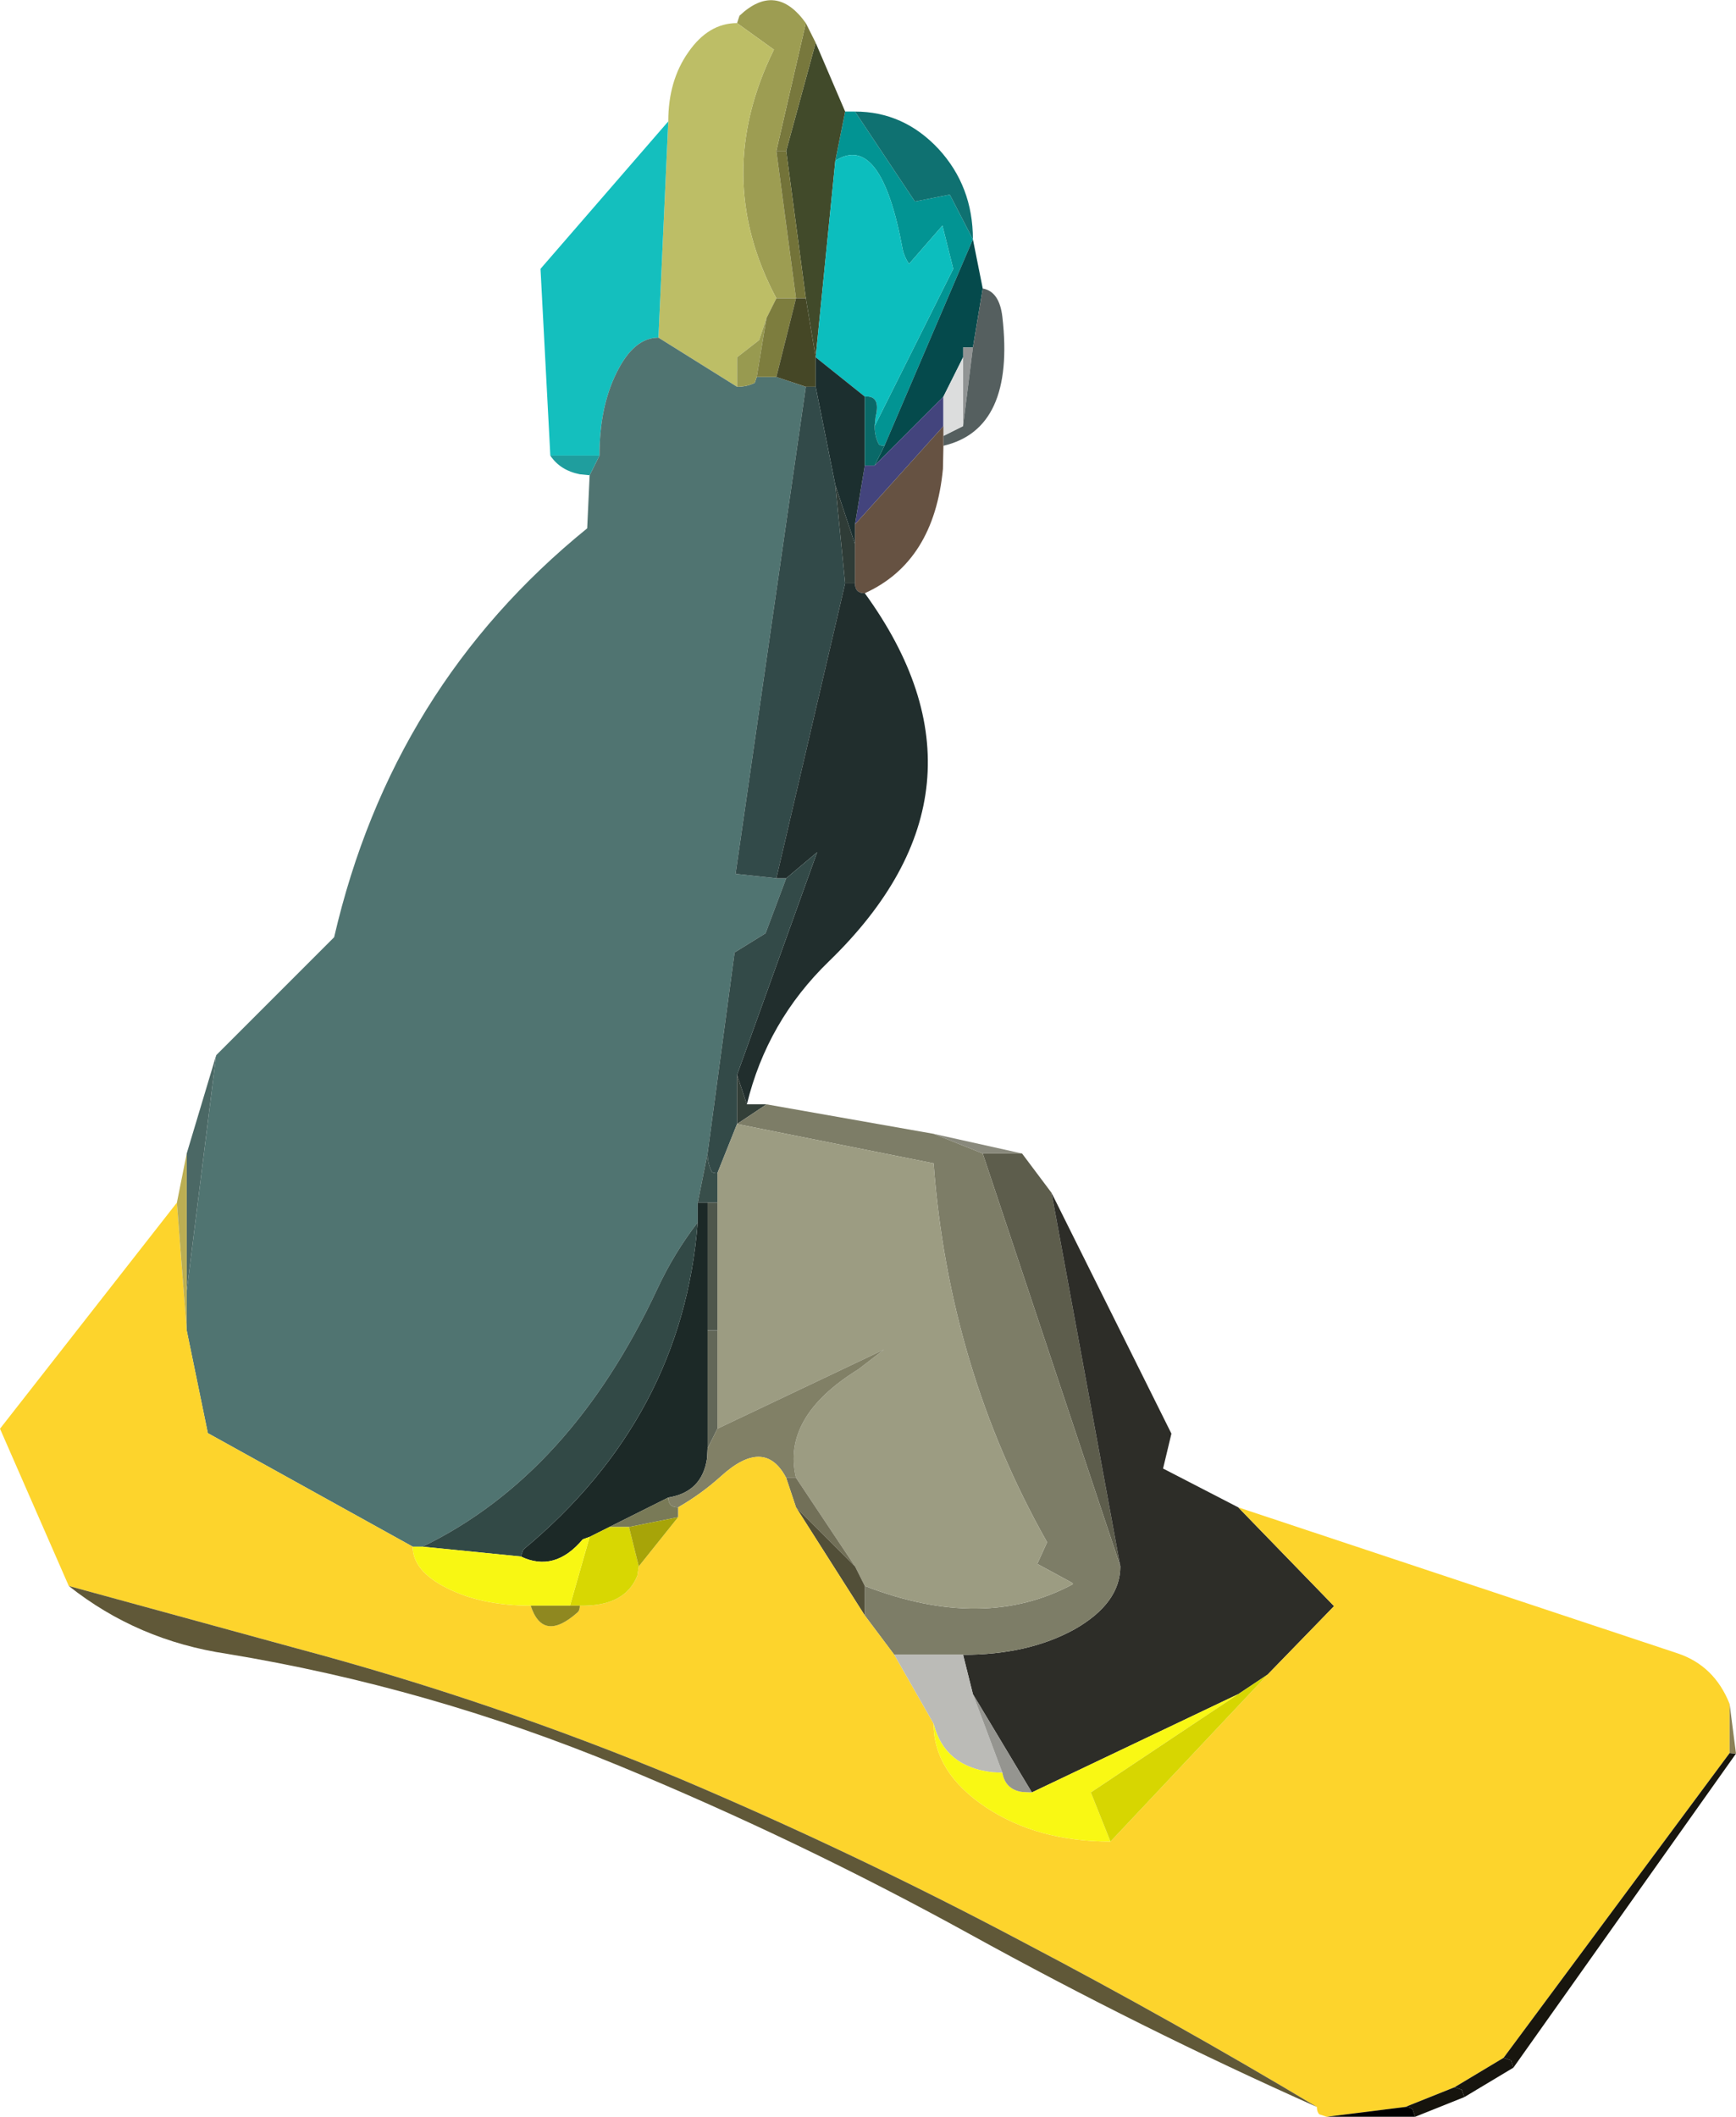
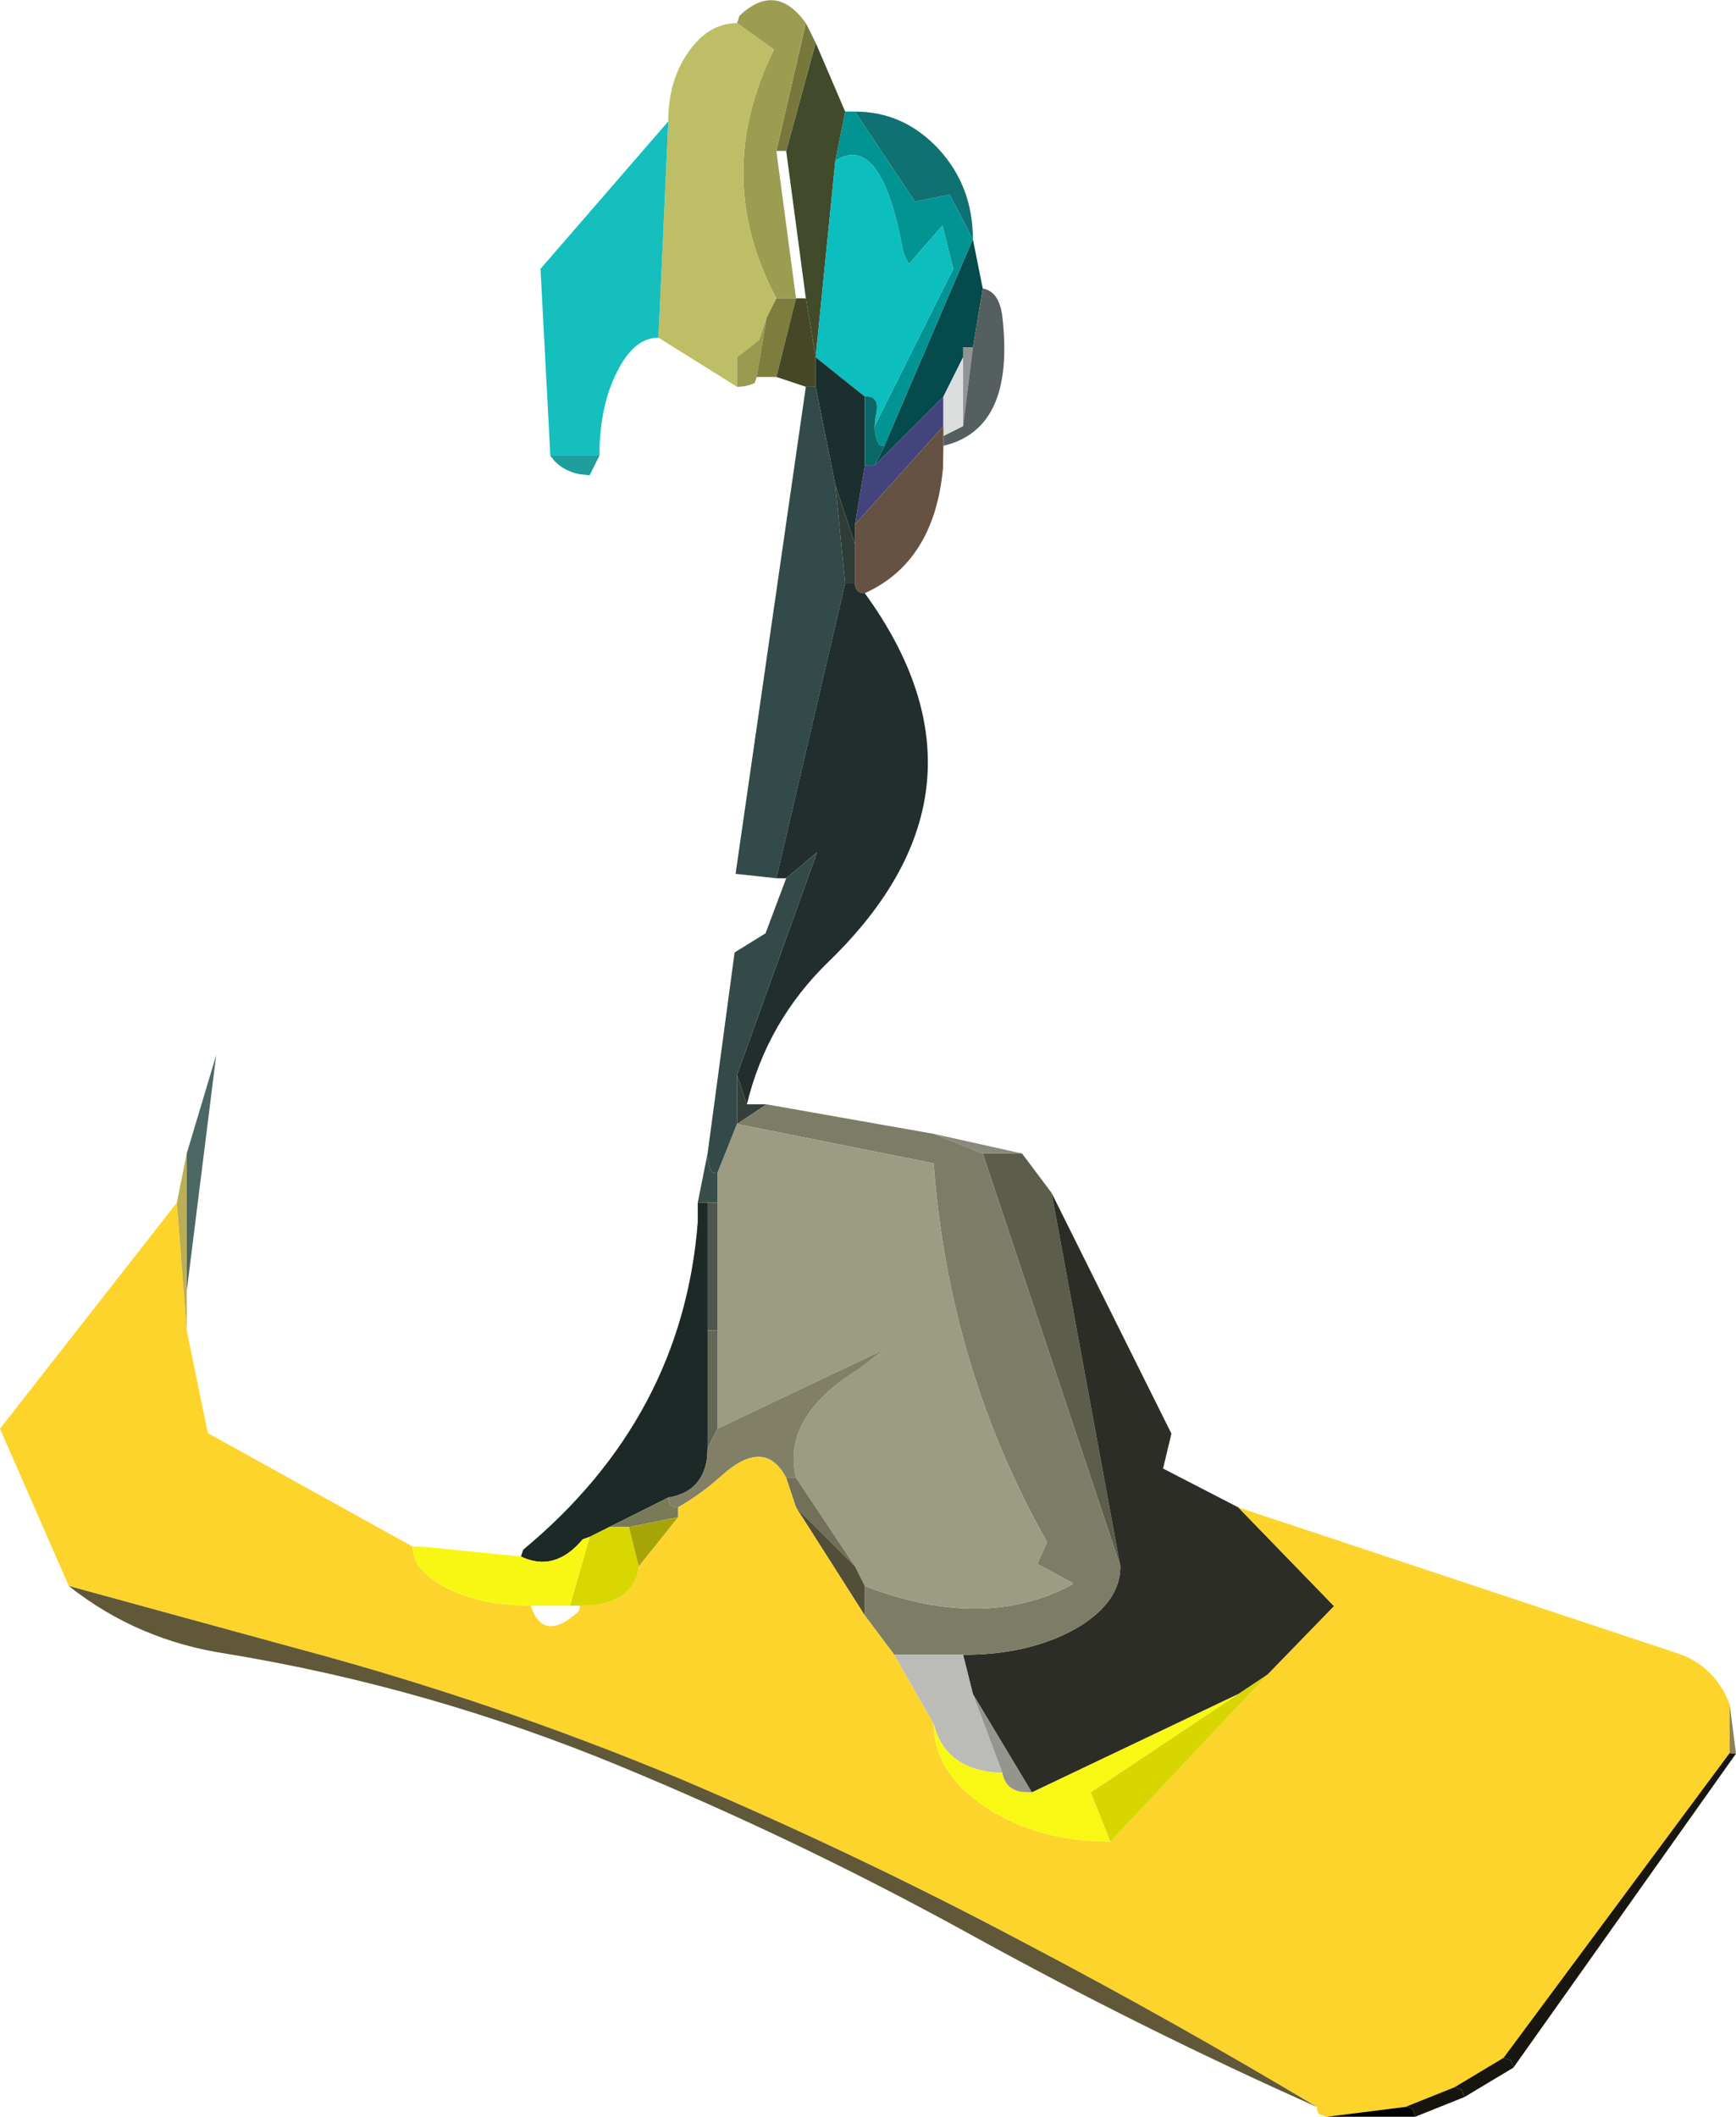
<svg xmlns="http://www.w3.org/2000/svg" height="215.35px" width="176.65px">
  <g transform="matrix(1.0, 0.0, 0.0, 1.0, 60.0, 185.35)">
    <path d="M25.0 -169.0 L26.0 -174.0 27.0 -174.0 33.1 -164.85 36.65 -165.55 39.0 -161.0 30.0 -140.0 Q29.5 -140.0 29.4 -140.2 29.0 -141.0 29.0 -142.0 L37.0 -158.0 35.9 -162.4 32.5 -158.5 Q32.0 -159.25 31.85 -160.0 29.65 -171.95 25.0 -169.0" fill="#029493" fill-rule="evenodd" stroke="none" />
    <path d="M23.0 -181.0 L26.0 -174.0 25.0 -169.0 23.0 -149.0 22.0 -155.0 20.0 -170.0 23.0 -181.0" fill="#414a2a" fill-rule="evenodd" stroke="none" />
    <path d="M23.0 -181.0 L20.0 -170.0 19.0 -170.0 22.0 -183.0 23.0 -181.0" fill="#78783d" fill-rule="evenodd" stroke="none" />
    <path d="M15.0 -183.0 L15.25 -183.75 Q18.95 -187.25 22.0 -183.0 L19.0 -170.0 21.0 -155.0 19.0 -155.0 Q12.4 -167.4 18.75 -180.3 L15.0 -183.0" fill="#9d9d52" fill-rule="evenodd" stroke="none" />
    <path d="M8.0 -173.0 Q8.0 -177.15 10.05 -180.05 12.1 -183.0 15.0 -183.0 L18.75 -180.3 Q12.4 -167.4 19.0 -155.0 L18.0 -153.0 17.25 -150.75 15.0 -149.0 15.0 -146.0 7.0 -151.0 8.0 -173.0" fill="#bdbe66" fill-rule="evenodd" stroke="none" />
-     <path d="M20.0 -170.0 L22.0 -155.0 21.0 -155.0 19.0 -170.0 20.0 -170.0" fill="#737339" fill-rule="evenodd" stroke="none" />
    <path d="M-4.0 -139.0 L-5.0 -158.0 8.0 -173.0 7.0 -151.0 Q4.5 -151.0 2.75 -147.45 1.0 -143.95 1.0 -139.0 L-4.0 -139.0" fill="#14bfbe" fill-rule="evenodd" stroke="none" />
-     <path d="M-38.0 -78.0 L-26.0 -90.0 Q-20.1 -115.5 -0.25 -131.6 L0.0 -137.0 1.0 -139.0 Q1.0 -143.95 2.75 -147.45 4.5 -151.0 7.0 -151.0 L15.0 -146.0 Q16.0 -146.0 16.8 -146.4 L17.0 -147.0 19.0 -147.0 22.0 -146.0 14.85 -96.45 19.0 -96.0 20.0 -96.0 17.9 -90.4 14.75 -88.45 12.0 -68.0 11.0 -63.0 11.0 -61.0 Q8.55 -57.8 6.9 -54.25 -1.95 -35.3 -17.0 -28.0 L-18.0 -28.0 -38.85 -39.55 -41.0 -50.0 -41.0 -54.0 -38.0 -78.0" fill="#507471" fill-rule="evenodd" stroke="none" />
    <path d="M15.0 -146.0 L15.0 -149.0 17.25 -150.75 18.0 -153.0 17.0 -147.0 16.8 -146.4 Q16.0 -146.0 15.0 -146.0" fill="#989a50" fill-rule="evenodd" stroke="none" />
    <path d="M19.0 -155.0 L21.0 -155.0 19.0 -147.0 17.0 -147.0 18.0 -153.0 19.0 -155.0" fill="#7d7d3e" fill-rule="evenodd" stroke="none" />
    <path d="M27.0 -174.0 Q31.95 -174.0 35.5 -170.2 39.0 -166.4 39.0 -161.0 L36.65 -165.55 33.1 -164.85 27.0 -174.0" fill="#0f7171" fill-rule="evenodd" stroke="none" />
    <path d="M23.0 -149.0 L25.0 -169.0 Q29.65 -171.95 31.85 -160.0 32.0 -159.25 32.5 -158.5 L35.9 -162.4 37.0 -158.0 29.0 -142.0 29.1 -142.95 Q29.65 -145.15 28.0 -145.0 L23.0 -149.0" fill="#0cbebe" fill-rule="evenodd" stroke="none" />
    <path d="M22.0 -155.0 L23.0 -149.0 23.0 -146.0 22.0 -146.0 19.0 -147.0 21.0 -155.0 22.0 -155.0" fill="#454726" fill-rule="evenodd" stroke="none" />
    <path d="M39.0 -161.0 L40.0 -156.0 39.0 -150.0 38.0 -150.0 38.0 -149.0 36.0 -145.0 29.0 -138.0 30.0 -140.0 39.0 -161.0" fill="#054a4c" fill-rule="evenodd" stroke="none" />
    <path d="M38.0 -149.0 L38.0 -150.0 39.0 -150.0 38.0 -142.0 38.0 -149.0" fill="#919494" fill-rule="evenodd" stroke="none" />
    <path d="M40.0 -156.0 Q41.7 -155.7 42.0 -153.1 43.3 -141.7 36.0 -140.0 L36.0 -141.0 38.0 -142.0 39.0 -150.0 40.0 -156.0" fill="#555f5f" fill-rule="evenodd" stroke="none" />
    <path d="M36.0 -145.0 L36.0 -142.0 27.0 -132.0 28.0 -138.0 29.0 -138.0 36.0 -145.0" fill="#43447d" fill-rule="evenodd" stroke="none" />
    <path d="M38.0 -142.0 L36.0 -141.0 36.0 -142.0 36.0 -145.0 38.0 -149.0 38.0 -142.0" fill="#dcdddd" fill-rule="evenodd" stroke="none" />
    <path d="M36.0 -140.0 L35.95 -137.65 Q35.05 -128.2 28.0 -125.0 27.5 -125.0 27.25 -125.25 27.0 -125.5 27.0 -126.0 L27.0 -130.0 27.0 -132.0 36.0 -142.0 36.0 -141.0 36.0 -140.0" fill="#665242" fill-rule="evenodd" stroke="none" />
    <path d="M28.0 -145.0 L28.0 -138.0 27.0 -132.0 27.0 -130.0 25.0 -136.0 23.0 -146.0 23.0 -149.0 28.0 -145.0" fill="#1c2f2f" fill-rule="evenodd" stroke="none" />
    <path d="M29.0 -142.0 Q29.0 -141.0 29.4 -140.2 29.5 -140.0 30.0 -140.0 L29.0 -138.0 28.0 -138.0 28.0 -145.0 Q29.65 -145.15 29.1 -142.95 L29.0 -142.0" fill="#0a6968" fill-rule="evenodd" stroke="none" />
    <path d="M23.0 -146.0 L25.0 -136.0 26.0 -126.0 19.0 -96.0 14.85 -96.45 22.0 -146.0 23.0 -146.0" fill="#324a49" fill-rule="evenodd" stroke="none" />
    <path d="M25.0 -136.0 L27.0 -130.0 27.0 -126.0 26.0 -126.0 25.0 -136.0" fill="#2f3c37" fill-rule="evenodd" stroke="none" />
    <path d="M28.0 -125.0 Q42.45 -105.1 24.35 -87.55 18.05 -81.45 16.0 -73.0 L15.0 -76.0 23.15 -98.65 20.0 -96.0 19.0 -96.0 26.0 -126.0 27.0 -126.0 Q27.0 -125.5 27.25 -125.25 27.5 -125.0 28.0 -125.0" fill="#212e2d" fill-rule="evenodd" stroke="none" />
    <path d="M0.0 -137.0 L-1.0 -137.1 Q-3.0 -137.5 -4.0 -139.0 L1.0 -139.0 0.0 -137.0" fill="#1f9e9e" fill-rule="evenodd" stroke="none" />
    <path d="M35.0 -70.0 L44.0 -68.0 40.0 -68.0 35.0 -70.0" fill="#89897c" fill-rule="evenodd" stroke="none" />
    <path d="M44.0 -68.0 L47.0 -64.0 54.0 -26.0 40.0 -68.0 44.0 -68.0" fill="#5d5d4c" fill-rule="evenodd" stroke="none" />
    <path d="M47.0 -64.0 L59.2 -39.5 58.35 -35.95 66.0 -32.0 75.75 -21.95 69.0 -15.0 66.0 -13.0 45.0 -3.0 39.0 -13.0 38.0 -17.0 Q44.65 -17.0 49.35 -19.6 54.0 -22.25 54.0 -26.0 L47.0 -64.0" fill="#2d2d28" fill-rule="evenodd" stroke="none" />
    <path d="M12.0 -68.0 L14.75 -88.45 17.9 -90.4 20.0 -96.0 23.15 -98.65 15.0 -76.0 15.0 -71.0 13.0 -66.0 Q12.5 -66.0 12.4 -66.2 12.0 -67.0 12.0 -68.0" fill="#334a48" fill-rule="evenodd" stroke="none" />
    <path d="M16.0 -73.0 L18.0 -73.0 15.0 -71.0 15.0 -76.0 16.0 -73.0" fill="#333f38" fill-rule="evenodd" stroke="none" />
    <path d="M18.0 -73.0 L35.0 -70.0 40.0 -68.0 54.0 -26.0 Q54.0 -22.25 49.35 -19.6 44.65 -17.0 38.0 -17.0 L31.0 -17.0 28.0 -21.0 28.0 -24.0 Q40.15 -19.3 49.2 -24.2 L49.05 -24.35 45.55 -26.25 46.55 -28.45 Q36.55 -46.15 35.0 -67.0 L15.0 -71.0 18.0 -73.0" fill="#7d7d67" fill-rule="evenodd" stroke="none" />
    <path d="M13.0 -63.0 L13.0 -66.0 15.0 -71.0 35.0 -67.0 Q36.55 -46.15 46.55 -28.45 L45.55 -26.25 49.05 -24.35 49.2 -24.2 Q40.15 -19.3 28.0 -24.0 L27.0 -26.0 21.0 -35.0 Q19.5 -41.2 27.35 -46.05 L29.95 -48.05 13.0 -40.0 13.0 -50.0 13.0 -63.0" fill="#9c9c82" fill-rule="evenodd" stroke="none" />
    <path d="M13.0 -66.0 L13.0 -63.0 12.0 -63.0 11.0 -63.0 12.0 -68.0 Q12.0 -67.0 12.4 -66.2 12.5 -66.0 13.0 -66.0" fill="#384e4a" fill-rule="evenodd" stroke="none" />
    <path d="M11.0 -63.0 L12.0 -63.0 12.0 -50.0 12.0 -38.0 11.95 -37.0 Q11.45 -33.55 8.0 -33.0 L2.0 -30.0 0.0 -29.0 -0.7 -28.75 Q-3.55 -25.35 -7.0 -27.0 L-6.75 -27.7 Q9.45 -41.15 11.0 -61.0 L11.0 -63.0" fill="#1c2927" fill-rule="evenodd" stroke="none" />
    <path d="M13.0 -63.0 L13.0 -50.0 12.0 -50.0 12.0 -63.0 13.0 -63.0" fill="#4e564b" fill-rule="evenodd" stroke="none" />
-     <path d="M-17.0 -28.0 Q-1.95 -35.3 6.9 -54.25 8.55 -57.8 11.0 -61.0 9.45 -41.15 -6.75 -27.7 L-7.0 -27.0 -17.0 -28.0" fill="#324946" fill-rule="evenodd" stroke="none" />
+     <path d="M-17.0 -28.0 L-7.0 -27.0 -17.0 -28.0" fill="#324946" fill-rule="evenodd" stroke="none" />
    <path d="M13.0 -50.0 L13.0 -40.0 12.0 -38.0 12.0 -50.0 13.0 -50.0" fill="#626758" fill-rule="evenodd" stroke="none" />
    <path d="M13.0 -40.0 L29.95 -48.05 27.35 -46.05 Q19.5 -41.2 21.0 -35.0 L20.0 -35.0 Q17.8 -39.2 13.35 -35.15 11.35 -33.35 9.0 -32.0 8.5 -32.0 8.25 -32.25 8.0 -32.5 8.0 -33.0 11.45 -33.55 11.95 -37.0 L12.0 -38.0 13.0 -40.0" fill="#818066" fill-rule="evenodd" stroke="none" />
    <path d="M21.0 -35.0 L27.0 -26.0 21.0 -32.0 20.0 -35.0 21.0 -35.0" fill="#727058" fill-rule="evenodd" stroke="none" />
    <path d="M27.0 -26.0 L28.0 -24.0 28.0 -21.0 21.0 -32.0 27.0 -26.0" fill="#524f38" fill-rule="evenodd" stroke="none" />
    <path d="M66.0 -32.0 L110.7 -17.15 Q114.45 -15.9 116.0 -12.0 L116.0 -7.0 93.0 24.0 88.0 27.0 83.0 29.0 75.0 30.0 74.25 29.75 Q74.0 29.5 74.0 29.0 59.3 20.2 44.15 12.25 26.9 3.1 9.05 -4.45 -9.95 -12.35 -29.8 -17.65 L-53.0 -24.0 -60.0 -40.0 -42.0 -63.0 -41.0 -50.0 -38.85 -39.55 -18.0 -28.0 Q-18.0 -25.5 -14.45 -23.75 -10.95 -22.0 -6.0 -22.0 -4.75 -18.2 -1.25 -21.3 -1.0 -21.5 -1.0 -22.0 3.6 -21.9 4.85 -25.05 L5.0 -26.0 9.0 -31.0 9.0 -32.0 Q11.35 -33.35 13.35 -35.15 17.8 -39.2 20.0 -35.0 L21.0 -32.0 28.0 -21.0 31.0 -17.0 35.0 -10.0 Q35.0 -5.05 40.3 -1.5 45.55 2.0 53.0 2.0 L69.0 -15.0 75.75 -21.95 66.0 -32.0" fill="#fdd42c" fill-rule="evenodd" stroke="none" />
    <path d="M2.0 -30.0 L8.0 -33.0 Q8.0 -32.5 8.25 -32.25 8.5 -32.0 9.0 -32.0 L9.0 -31.0 4.0 -30.0 2.0 -30.0" fill="#797a57" fill-rule="evenodd" stroke="none" />
    <path d="M0.0 -29.0 L2.0 -30.0 4.0 -30.0 5.0 -26.0 4.85 -25.05 Q3.6 -21.9 -1.0 -22.0 L-2.0 -22.0 0.0 -29.0" fill="#d8d702" fill-rule="evenodd" stroke="none" />
    <path d="M-7.0 -27.0 Q-3.55 -25.35 -0.7 -28.75 L0.0 -29.0 -2.0 -22.0 -6.0 -22.0 Q-10.95 -22.0 -14.45 -23.75 -18.0 -25.5 -18.0 -28.0 L-17.0 -28.0 -7.0 -27.0" fill="#f8f713" fill-rule="evenodd" stroke="none" />
    <path d="M9.0 -31.0 L5.0 -26.0 4.0 -30.0 9.0 -31.0" fill="#a7a408" fill-rule="evenodd" stroke="none" />
    <path d="M38.0 -17.0 L39.0 -13.0 42.0 -5.0 41.0 -5.05 Q36.1 -5.6 35.0 -10.0 L31.0 -17.0 38.0 -17.0" fill="#bbbbb7" fill-rule="evenodd" stroke="none" />
    <path d="M45.0 -3.0 L66.0 -13.0 51.0 -3.0 53.0 2.0 Q45.55 2.0 40.3 -1.5 35.0 -5.05 35.0 -10.0 36.1 -5.6 41.0 -5.05 L42.0 -5.0 Q42.3 -3.3 44.0 -3.05 L45.0 -3.0" fill="#f9f814" fill-rule="evenodd" stroke="none" />
    <path d="M39.0 -13.0 L45.0 -3.0 44.0 -3.05 Q42.3 -3.3 42.0 -5.0 L39.0 -13.0" fill="#959590" fill-rule="evenodd" stroke="none" />
    <path d="M66.0 -13.0 L69.0 -15.0 53.0 2.0 51.0 -3.0 66.0 -13.0" fill="#d7d601" fill-rule="evenodd" stroke="none" />
    <path d="M116.65 -6.95 L94.0 25.0 93.75 24.25 93.0 24.0 116.0 -7.0 116.65 -6.95" fill="#18160e" fill-rule="evenodd" stroke="none" />
    <path d="M116.0 -12.0 L116.65 -6.95 116.0 -7.0 116.0 -12.0" fill="#8c8157" fill-rule="evenodd" stroke="none" />
    <path d="M94.0 25.0 L89.0 28.0 88.75 27.25 88.0 27.0 93.0 24.0 93.75 24.25 94.0 25.0" fill="#17150f" fill-rule="evenodd" stroke="none" />
    <path d="M89.0 28.0 L84.0 30.0 83.75 29.25 Q83.5 29.0 83.0 29.0 L88.0 27.0 88.75 27.25 89.0 28.0" fill="#16140d" fill-rule="evenodd" stroke="none" />
    <path d="M84.0 30.0 L75.0 30.0 83.0 29.0 Q83.5 29.0 83.75 29.25 L84.0 30.0" fill="#000000" fill-rule="evenodd" stroke="none" />
    <path d="M74.0 29.0 Q56.15 21.05 38.65 11.4 21.4 1.9 3.15 -5.65 -16.3 -13.7 -36.9 -17.1 -46.0 -18.45 -53.0 -24.0 L-29.8 -17.65 Q-9.95 -12.35 9.05 -4.45 26.9 3.1 44.15 12.25 59.3 20.2 74.0 29.0" fill="#605838" fill-rule="evenodd" stroke="none" />
    <path d="M-41.0 -68.0 L-38.0 -78.0 -41.0 -54.0 -41.0 -68.0" fill="#4b6865" fill-rule="evenodd" stroke="none" />
    <path d="M-42.0 -63.0 L-41.0 -68.0 -41.0 -54.0 -41.0 -50.0 -42.0 -63.0" fill="#bbae53" fill-rule="evenodd" stroke="none" />
-     <path d="M-1.0 -22.0 Q-1.0 -21.5 -1.25 -21.3 -4.75 -18.2 -6.0 -22.0 L-2.0 -22.0 -1.0 -22.0" fill="#8f8820" fill-rule="evenodd" stroke="none" />
  </g>
</svg>